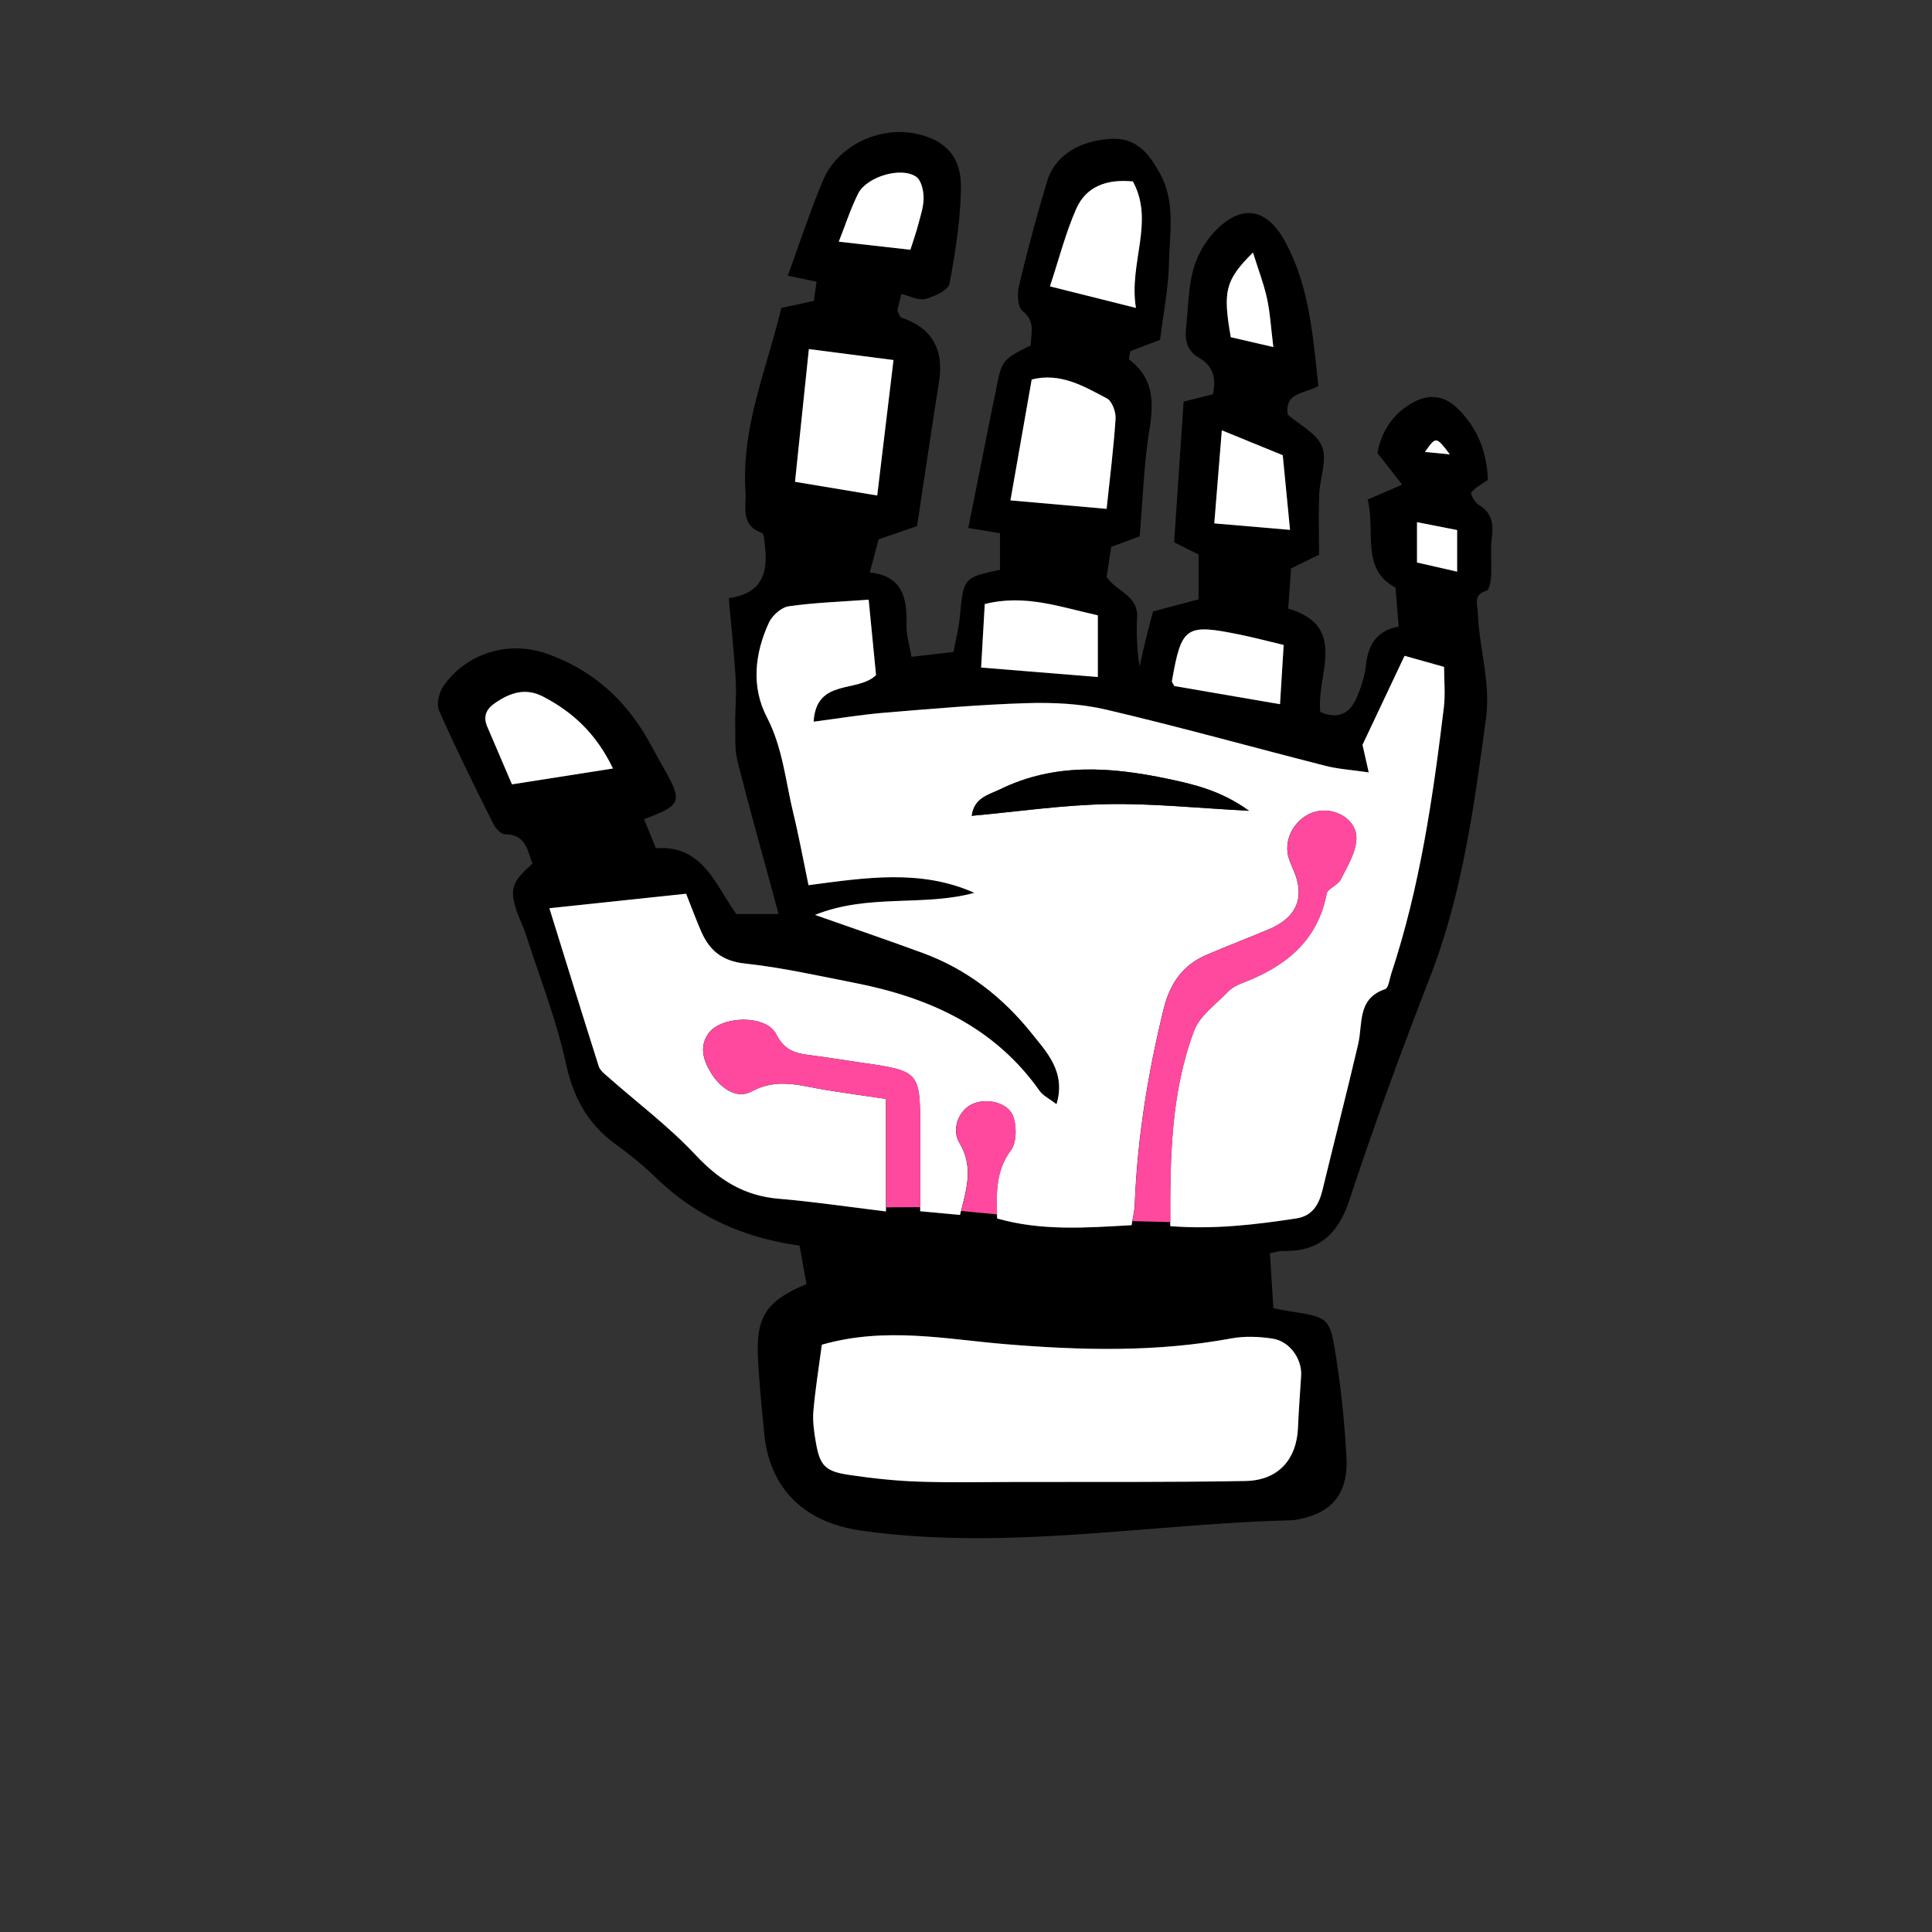
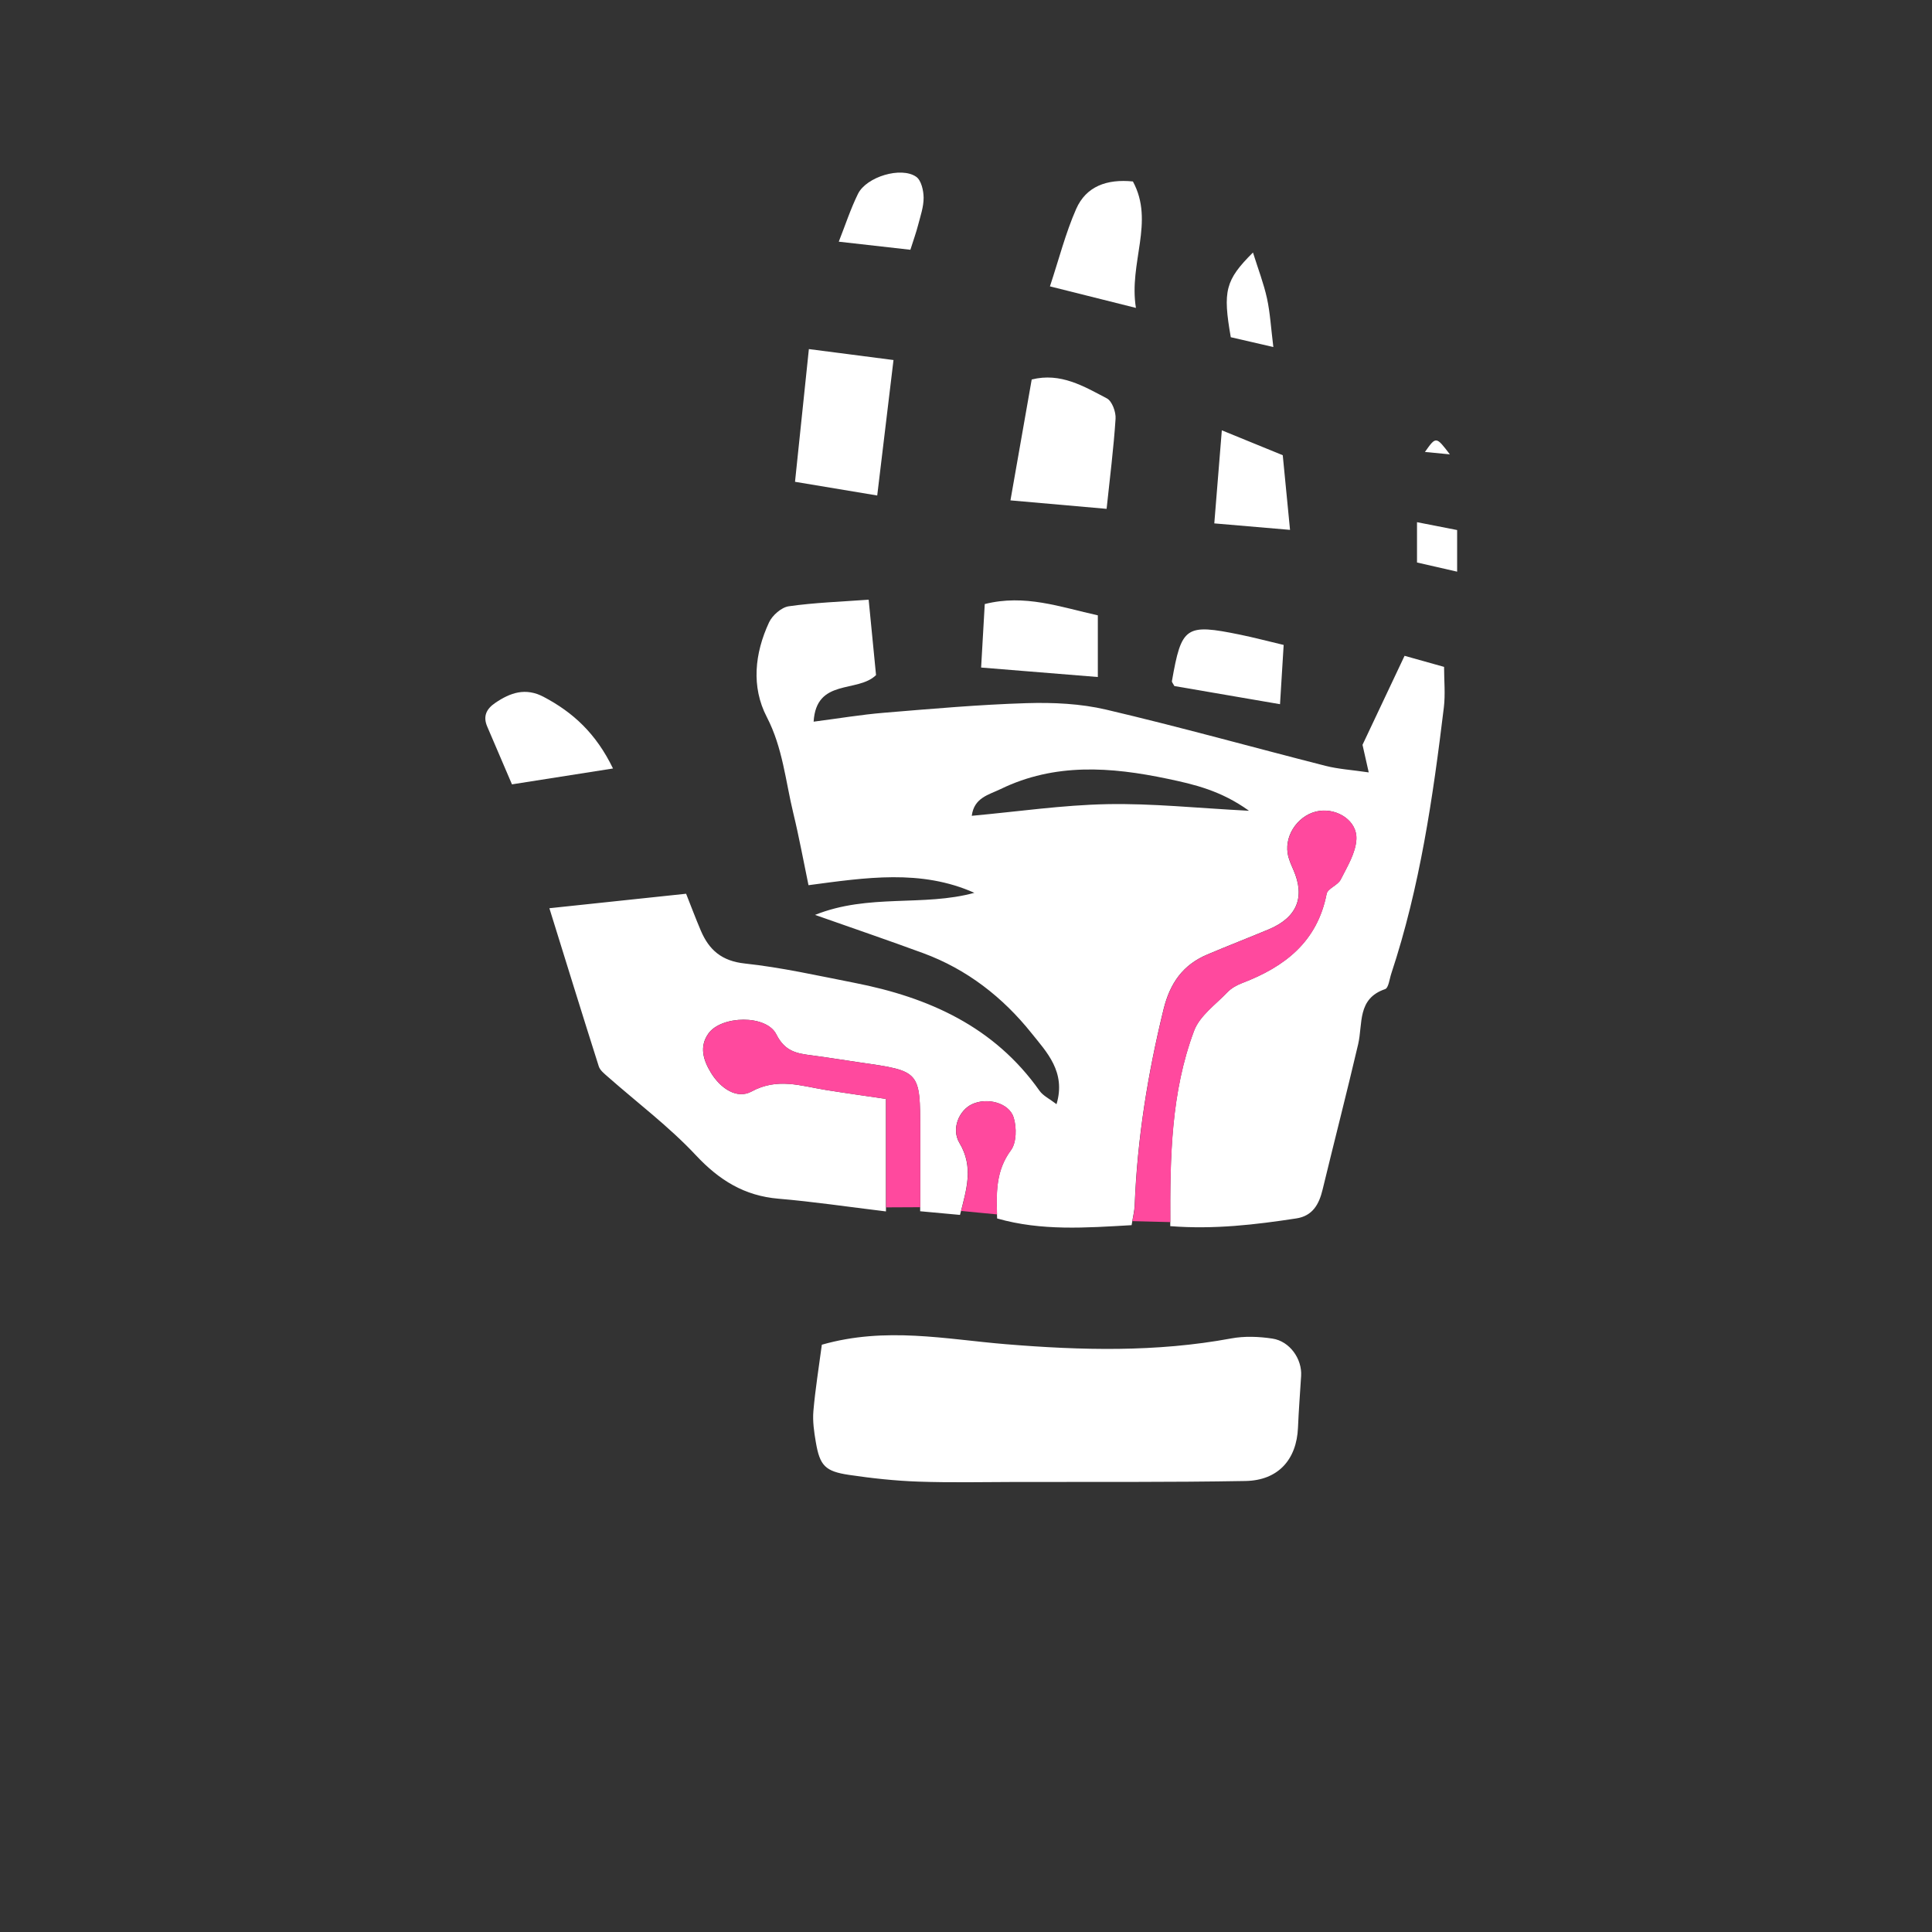
<svg xmlns="http://www.w3.org/2000/svg" width="300" height="300" viewBox="0 0 300 300">
  <rect x="0" y="0" width="300" height="300" fill="#333333" stroke="none" />
  <g fill="none" fill-rule="evenodd">
-     <path d="M225.132 70.55c-2.144-2.813-2.144-2.813-3.869-.371l3.869.371zm1.131 18.217v-6.463l-6.232-1.221v6.26l6.232 1.424zm-28.539-34.88c-.376-3.018-.499-5.335-.989-7.57-.507-2.309-1.372-4.539-2.174-7.107-4.302 4.288-4.704 5.97-3.446 13.152l6.609 1.525zm-56.36-15.104c.468-1.484.895-2.66 1.206-3.865.362-1.396.861-2.82.85-4.229-.01-1.111-.369-2.691-1.15-3.237-2.336-1.634-7.742-.003-9.047 2.656-1.155 2.353-1.973 4.872-2.979 7.419l11.12 1.256zm57.821 31.9l-9.461-3.863-1.169 14.452 11.76 1.005-1.13-11.594zm.142 29.463c-2.603-.617-4.675-1.167-6.773-1.596-8.461-1.731-9.09-1.291-10.579 7.228-.025.14.154.317.383.751l16.403 2.818c.185-3.026.36-5.857.566-9.201zM95.187 119.33c-2.634-5.447-6.223-8.725-10.778-11.124-2.802-1.476-5.164-.661-7.522.95-1.37.937-1.914 2.074-1.229 3.669 1.26 2.931 2.511 5.865 3.84 8.968l15.688-2.463zm75.284-23.781c-5.873-1.297-11.317-3.324-17.559-1.752-.177 3.108-.347 6.083-.564 9.858l18.123 1.472v-9.578zm5.915-47.735c-1.146-7.006 2.941-13.348-.47-19.636-4.059-.409-7.268.765-8.81 4.273-1.649 3.746-2.665 7.769-4.073 12.017l13.353 3.346zm-19.484 29.885l14.93 1.317c.503-4.787 1.09-9.382 1.393-13.996.069-1.052-.546-2.735-1.355-3.158-3.573-1.874-7.182-4.059-11.669-2.932l-3.299 18.769zm-31.3-23.491l-2.154 20.608 12.766 2.127 2.527-21.035-13.14-1.7zm2.012 154.6c-.466 3.538-1.017 6.902-1.31 10.289-.138 1.595.104 3.252.378 4.845.625 3.639 1.431 4.529 5.158 5.08 3.555.528 7.15.919 10.738 1.044 5.052.177 10.114.066 15.17.056 11.885-.025 23.771.06 35.652-.152 5.081-.09 7.939-3.334 8.149-8.28.113-2.682.321-5.362.488-8.043.162-2.618-1.755-5.376-4.451-5.787-2.094-.32-4.335-.41-6.404-.027-11.647 2.157-23.294 1.86-35.038.893-9.267-.765-18.6-2.751-28.53.082zM85.307 141.03c2.634 8.474 5.117 16.527 7.671 24.558.194.61.842 1.117 1.362 1.577 4.592 4.052 9.541 7.765 13.705 12.215 3.634 3.883 7.536 6.31 12.848 6.758 5.347.45 10.666 1.246 16.677 1.973v-17.47c-2.984-.442-6.182-.885-9.37-1.395-3.836-.614-7.47-1.953-11.5.24-2.318 1.262-4.864-.534-6.313-2.92-1.179-1.938-1.847-4.043-.379-6.091 1.995-2.784 8.98-2.96 10.532.139 1.35 2.69 3.212 2.969 5.534 3.268 2.506.323 5 .744 7.501 1.102 9.307 1.332 9.308 1.329 9.308 10.632v12.468l6.185.568c.991-3.93 2.163-7.412-.087-11.171-1.314-2.194-.065-5.05 1.921-6.004 2.321-1.116 5.787-.257 6.496 2.062.471 1.542.452 3.88-.426 5.065-2.377 3.209-2.292 6.638-2.14 10.6 6.895 1.968 13.809 1.449 20.883 1.04.215-1.346.442-2.207.476-3.075.398-10.317 2.025-20.434 4.488-30.461.994-4.046 3.001-6.892 6.782-8.49 3.154-1.332 6.347-2.573 9.508-3.89 4.429-1.844 5.726-5.001 3.867-9.254-.359-.823-.749-1.671-.89-2.545-.493-3.079 1.889-6.205 4.948-6.614 2.842-.381 5.856 1.561 5.72 4.388-.102 2.137-1.424 4.27-2.443 6.284-.448.886-2.017 1.37-2.18 2.211-1.448 7.44-6.504 11.325-13.096 13.842-.83.317-1.691.789-2.295 1.42-1.838 1.92-4.317 3.669-5.189 5.993-3.601 9.599-3.752 19.698-3.692 30.345 6.836.53 13.211-.23 19.574-1.202 2.523-.386 3.523-2.177 4.071-4.448 1.824-7.536 3.76-15.044 5.527-22.593.748-3.193-.184-7.078 4.19-8.566.532-.181.677-1.571.957-2.415 4.45-13.43 6.468-27.344 8.16-41.316.25-2.066.036-4.189.036-6.304l-6.135-1.719-6.53 13.822.965 4.281c-2.654-.39-4.719-.511-6.689-1.013-11.362-2.893-22.661-6.053-34.073-8.732-3.988-.935-8.247-1.132-12.364-1.007-7.39.225-14.773.883-22.148 1.491-3.539.293-7.053.885-10.92 1.386.4-6.781 6.821-4.426 9.69-7.233l-1.146-11.711c-4.265.315-8.363.449-12.399 1.024-1.144.162-2.557 1.401-3.07 2.506-2.228 4.793-2.787 9.991-.349 14.687 2.488 4.795 2.907 9.962 4.13 14.99.883 3.638 1.553 7.328 2.345 11.127 8.903-1.182 17.474-2.515 25.754 1.185-7.93 2.18-16.39.083-24.738 3.426 6.045 2.132 11.45 3.973 16.806 5.946 6.795 2.503 12.371 6.862 16.812 12.423 2.322 2.908 5.386 6.003 3.882 11.025-1.07-.825-2.082-1.294-2.64-2.084-7.035-9.958-17.21-14.503-28.712-16.754-5.667-1.11-11.326-2.39-17.052-3.007-3.588-.386-5.549-2.1-6.832-5.107-.822-1.93-1.558-3.897-2.284-5.725l-21.23 2.249zm54.66-95.38c-.272 1.085-.48 1.928-.648 2.591.315.526.431 1.01.681 1.094 4.915 1.66 6.586 5.106 5.794 10.079-1.187 7.453-2.279 14.92-3.396 22.279l-5.963 2.057-1.38 5.142c5.208.546 5.802 4.11 5.713 8.238-.033 1.521.46 3.054.758 4.866l6.533-.763c.357-1.935.811-3.671.98-5.435.584-6.083.546-6.087 6.242-7.323v-5.676l-4.922-.82c1.26-6.315 2.481-12.44 3.706-18.565.176-.885.375-1.765.55-2.649.965-4.897.963-4.897 5.452-7.148-.02-1.808.794-3.664-1.284-5.32-.767-.612-.849-2.686-.55-3.928a290.558 290.558 0 014.36-16.204c1.2-3.984 4.882-6.207 9.638-6.586 4.203-.335 6.194 2.261 7.911 5.41 2.407 4.417 1.471 9.216 1.373 13.851-.083 3.931-.881 7.846-1.382 11.935l-4.647 1.767c-.063.652-.256 1.214-.108 1.326 3.809 2.886 3.779 6.638 3.091 10.942-.853 5.327-1.015 10.764-1.503 16.476l-4.423 1.636c-.227 1.512-.466 3.087-.703 4.661 1.47 2.247 4.89 2.868 4.731 6.239a38.278 38.278 0 00.385 7.695c.298-1.329.575-2.662.9-3.984.38-1.558.802-3.106 1.188-4.589l7.072-1.88v-6.969l-3.797-1.886c.492-7.279.974-14.445 1.474-21.853l4.549-1.129c.535-2.437.058-4.407-2.16-5.667-1.845-1.048-2.21-2.726-2.006-4.64.326-3.05.337-6.189 1.131-9.114.585-2.158 1.865-4.367 3.431-5.973 4.111-4.216 7.976-3.526 10.812 1.69 3.81 7.005 4.319 14.744 5.16 22.421-2.121 1.201-5.266.968-4.751 4.426 1.854 1.636 4.543 2.949 5.335 4.996.81 2.095-.35 4.904-.447 7.409-.118 3.06-.028 6.128-.028 9.369l-4.343 2.122c-.152 2.117-.29 4.072-.446 6.239 9.401 2.785 4.345 10.198 4.983 16.052 2.627 1.148 4.536.353 5.625-2.17.709-1.643 1.292-3.421 1.481-5.188.353-3.286 1.898-5.354 5.062-5.891l-.483-6.071c-5.455-2.851-3.072-8.693-4.328-13.665l5.36-2.314-3.844-4.902c.504-2.833 2.04-5.903 5.434-7.806 2.481-1.389 4.841-1.215 6.945.815 3.156 3.045 4.618 6.82 4.774 11.151-.894.626-1.899 1.155-2.599 1.951-.161.183.56 1.559 1.157 1.915 2.048 1.223 2.343 2.899 2.053 5.09-.259 1.957-.004 3.977-.113 5.962-.044.807-.277 2.16-.718 2.294-2.094.635-1.397 2.03-1.344 3.428.204 5.488 2.021 10.822 1.263 16.417-1.838 13.594-3.65 27.153-8.664 40.089-4.422 11.413-8.659 22.912-12.486 34.534-1.787 5.428-4.756 8.227-10.46 8.05-.52-.015-1.047.189-1.933.36.171 2.756.342 5.494.533 8.538.78.145 1.627.323 2.481.458 6.114.96 6.291.93 7.259 7.157a152.182 152.182 0 011.606 15.598c.291 5.7-2.364 8.707-7.857 9.632-.178.03-.357.07-.536.075-22.335.55-44.567 4.8-67.015 1.594-8.652-1.235-14.158-6.395-14.994-15.052-.382-3.95-.79-7.9-.978-11.86-.299-6.297 1.316-8.762 7.54-11.348l-1.084-5.99c-8.73-1.193-16.133-4.554-22.299-10.546-1.937-1.883-4.073-3.588-6.257-5.183-4.307-3.142-6.556-7.213-7.713-12.516-1.49-6.836-4.09-13.432-6.244-20.121-.387-1.2-.982-2.331-1.387-3.525-1.159-3.411-.756-4.624 2.432-7.395-.784-2.081-1.022-4.559-4.276-4.581-.628-.004-1.482-.953-1.835-1.664-2.886-5.811-5.78-11.623-8.399-17.556-.445-1.011.033-2.875.745-3.876 3.575-5.028 10.03-7.01 15.9-4.968 6.172 2.146 11.065 6.03 14.637 11.5 1.281 1.96 2.337 4.066 3.5 6.104 3.091 5.42 2.927 5.92-2.94 8.11l1.834 4.533c7.29-.556 9.23 5.679 12.488 10.208h6.565c-2.195-8.091-4.368-15.833-6.353-23.622-.46-1.81-.354-3.781-.382-5.679-.033-2.348.214-4.706.076-7.044-.24-4.102-.683-8.193-1.078-12.706 5.305-.729 6.1-4.1 5.606-8.199-.082-.677-.119-1.817-.46-1.936-3.393-1.191-2.395-4.028-2.55-6.422-.654-9.995 3.3-19.033 5.56-28.498l5.056-1.098.416-2.984-4.464-.935c1.888-5.154 3.491-10.118 5.517-14.902 2.25-5.314 8.79-8.37 14.436-7.132 4.48.981 7 3.504 6.93 8.366-.072 4.986-.848 9.996-1.78 14.907-.195 1.026-2.335 1.992-3.745 2.374-1.029.279-2.329-.445-3.72-.772z" fill="#000" />
    <path d="M193.946 125.897c-4.352-3.126-8.448-4.085-12.644-4.967-8.808-1.852-17.492-2.496-25.914 1.59-1.852.899-4.132 1.332-4.492 4.158 7.154-.652 14.084-1.673 21.031-1.809 6.959-.137 13.934.611 22.019 1.028m-108.64 15.132l21.232-2.249c.725 1.828 1.462 3.795 2.284 5.725 1.282 3.007 3.243 4.722 6.83 5.108 5.728.616 11.387 1.897 17.054 3.006 11.5 2.252 21.677 6.797 28.71 16.754.559.79 1.57 1.26 2.64 2.085 1.505-5.023-1.558-8.117-3.881-11.026-4.441-5.561-10.016-9.919-16.811-12.422-5.356-1.973-10.762-3.814-16.807-5.946 8.348-3.343 16.809-1.247 24.739-3.427-8.281-3.699-16.852-2.366-25.754-1.185-.792-3.798-1.462-7.489-2.346-11.127-1.223-5.028-1.642-10.194-4.13-14.99-2.437-4.696-1.88-9.893.349-14.686.513-1.106 1.927-2.344 3.07-2.507 4.036-.574 8.135-.708 12.399-1.023l1.146 11.71c-2.868 2.808-9.29.453-9.69 7.233 3.868-.5 7.38-1.093 10.92-1.385 7.375-.608 14.757-1.266 22.149-1.491 4.116-.125 8.376.071 12.363 1.007 11.412 2.678 22.711 5.839 34.073 8.732 1.97.501 4.036.623 6.69 1.013l-.965-4.281 6.529-13.822 6.135 1.719c0 2.114.215 4.238-.035 6.304-1.692 13.971-3.71 27.886-8.16 41.315-.281.845-.425 2.235-.957 2.416-4.374 1.487-3.443 5.372-4.191 8.566-1.766 7.548-3.703 15.057-5.526 22.593-.549 2.27-1.549 4.062-4.071 4.448-6.364.972-12.739 1.732-19.575 1.201-.059-10.646.091-20.745 3.693-30.344.872-2.324 3.35-4.073 5.188-5.993.605-.631 1.465-1.103 2.295-1.42 6.593-2.517 11.649-6.402 13.097-13.843.163-.84 1.731-1.324 2.18-2.211 1.018-2.013 2.34-4.146 2.443-6.283.136-2.827-2.879-4.769-5.721-4.389-3.058.41-5.44 3.535-4.947 6.614.141.874.53 1.722.89 2.546 1.858 4.252.561 7.409-3.868 9.254-3.161 1.317-6.353 2.558-9.507 3.891-3.782 1.597-5.788 4.443-6.783 8.489-2.462 10.027-4.089 20.143-4.488 30.46-.033.869-.261 1.729-.475 3.076-7.075.408-13.99.927-20.883-1.04-.153-3.963-.238-7.391 2.139-10.6.878-1.184.898-3.523.426-5.066-.71-2.318-4.175-3.178-6.496-2.062-1.985.956-3.234 3.81-1.921 6.005 2.25 3.759 1.078 7.242.087 11.171l-6.185-.569v-12.467c0-9.304 0-9.301-9.307-10.633-2.502-.357-4.995-.779-7.501-1.102-2.322-.299-4.186-.576-5.534-3.267-1.553-3.098-8.537-2.923-10.533-.139-1.467 2.048-.8 4.152.379 6.091 1.45 2.385 3.996 4.181 6.313 2.92 4.03-2.193 7.665-.855 11.5-.241 3.188.51 6.387.954 9.37 1.396v17.47c-6.011-.727-11.33-1.523-16.677-1.973-5.311-.447-9.214-2.875-12.847-6.759-4.164-4.45-9.114-8.163-13.705-12.215-.521-.459-1.168-.966-1.363-1.577-2.553-8.03-5.037-16.084-7.671-24.558m42.308 67.779c9.929-2.833 19.263-.847 28.529-.083 11.744.969 23.392 1.264 35.038-.892 2.07-.383 4.311-.293 6.405.026 2.696.41 4.613 3.169 4.451 5.787-.167 2.682-.375 5.36-.488 8.045-.21 4.945-3.069 8.188-8.15 8.279-11.881.21-23.766.127-35.651.15-5.057.012-10.118.123-15.17-.054-3.588-.125-7.184-.516-10.738-1.043-3.727-.552-4.534-1.442-5.16-5.081-.272-1.594-.514-3.251-.377-4.845.293-3.387.844-6.752 1.31-10.29m-2.013-154.6l13.141 1.7-2.528 21.035-12.765-2.127 2.152-20.608m31.301 23.492l3.3-18.769c4.486-1.127 8.096 1.058 11.669 2.932.808.423 1.424 2.106 1.354 3.158-.302 4.614-.889 9.209-1.392 13.995l-14.931-1.316m19.484-29.885l-13.353-3.346c1.408-4.248 2.424-8.271 4.072-12.018 1.543-3.508 4.752-4.681 8.811-4.272 3.411 6.288-.676 12.63.47 19.636" fill="#FFF" />
    <path d="M170.471 95.549v9.578l-18.123-1.472c.217-3.775.387-6.75.564-9.858 6.243-1.572 11.686.455 17.559 1.752m-75.285 23.78l-15.688 2.464c-1.33-3.104-2.58-6.038-3.84-8.968-.685-1.596-.142-2.733 1.229-3.67 2.359-1.61 4.72-2.425 7.523-.95 4.554 2.399 8.143 5.677 10.776 11.124m104.141-19.184c-.206 3.344-.381 6.175-.566 9.201l-16.404-2.818c-.228-.434-.407-.611-.383-.751 1.49-8.519 2.119-8.959 10.58-7.228 2.097.429 4.169.979 6.773 1.596m-.142-29.462l1.13 11.594-11.76-1.006 1.169-14.451 9.461 3.863m-57.821-31.9l-11.12-1.256c1.007-2.547 1.824-5.066 2.979-7.419 1.306-2.659 6.71-4.29 9.047-2.656.78.546 1.14 2.125 1.15 3.237.01 1.408-.488 2.833-.85 4.229-.31 1.205-.737 2.381-1.206 3.865m56.36 15.103l-6.608-1.525c-1.259-7.182-.857-8.863 3.445-13.152.803 2.569 1.667 4.798 2.174 7.107.49 2.236.613 4.553.989 7.57m28.539 34.88l-6.231-1.423v-6.26l6.231 1.22v6.463zm-1.131-18.216l-3.869-.371c1.725-2.442 1.725-2.442 3.869.371" fill="#FFF" />
-     <path d="M193.946 125.897c-8.085-.417-15.06-1.165-22.019-1.028-6.947.136-13.877 1.157-21.031 1.809.36-2.826 2.64-3.259 4.492-4.158 8.422-4.086 17.106-3.442 25.914-1.59 4.196.882 8.292 1.841 12.644 4.967" fill="#000" />
    <path d="M204.911 125.918c-3.059.409-5.441 3.535-4.947 6.614.139.874.529 1.722.889 2.545 1.858 4.253.562 7.41-3.868 9.255-3.16 1.316-6.352 2.558-9.507 3.89-3.781 1.598-5.788 4.444-6.782 8.49-2.463 10.026-4.09 20.143-4.488 30.46-.027.72-.191 1.453-.367 2.445l5.892.15c-.049-10.412.165-20.302 3.696-29.71.872-2.325 3.35-4.073 5.187-5.993.605-.631 1.465-1.104 2.295-1.42 6.594-2.518 11.649-6.402 13.097-13.843.164-.841 1.731-1.324 2.179-2.211 1.019-2.014 2.342-4.147 2.445-6.283.134-2.827-2.879-4.769-5.721-4.389m-50.085 62.654c-.13-3.696-.085-6.929 2.164-9.964.878-1.184.897-3.524.425-5.066-.71-2.319-4.174-3.178-6.495-2.062-1.987.955-3.236 3.81-1.921 6.005 2.13 3.56 1.192 6.873.245 10.552l5.582.535zm-38.109-19.082c4.03-2.195 7.664-.856 11.5-.242 3.188.51 6.387.954 9.371 1.397v16.835l5.312-.026v-11.835c.001-9.304 0-9.3-9.307-10.631-2.502-.36-4.995-.78-7.502-1.103-2.32-.3-4.185-.576-5.533-3.267-1.553-3.099-8.538-2.923-10.533-.14-1.468 2.048-.8 4.153.38 6.093 1.45 2.383 3.995 4.18 6.312 2.918" fill="#FF499E" />
  </g>
</svg>